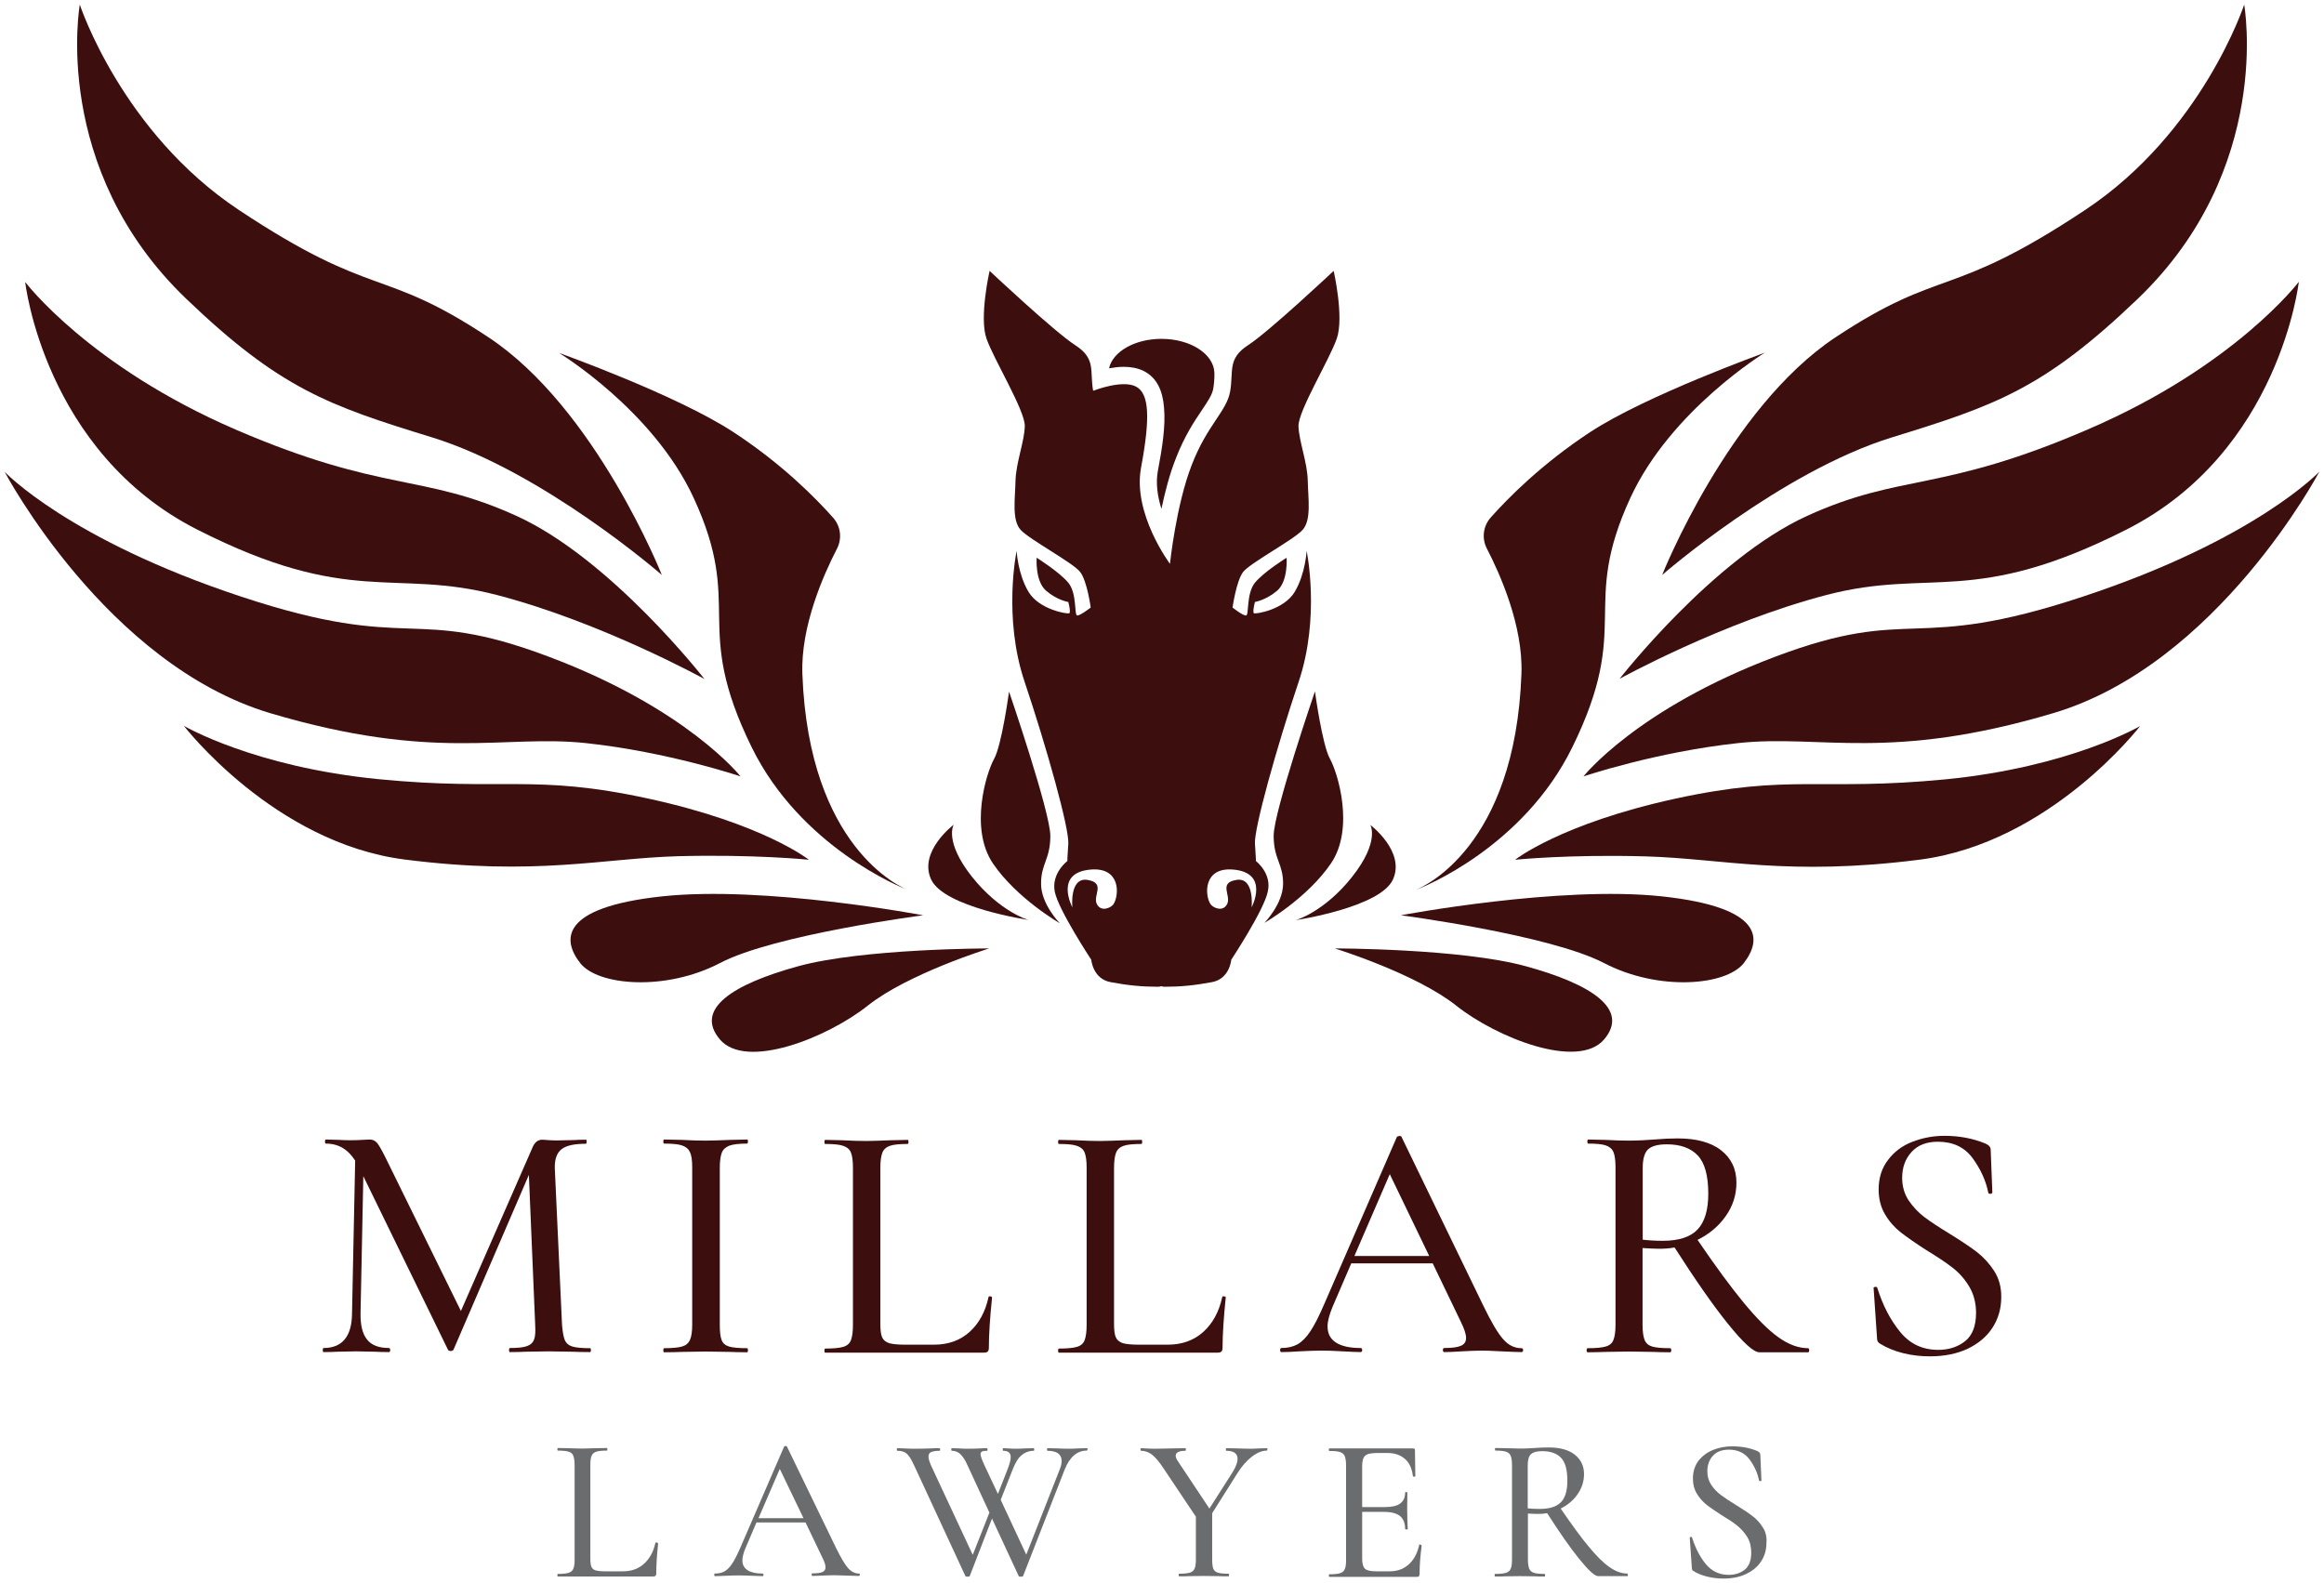
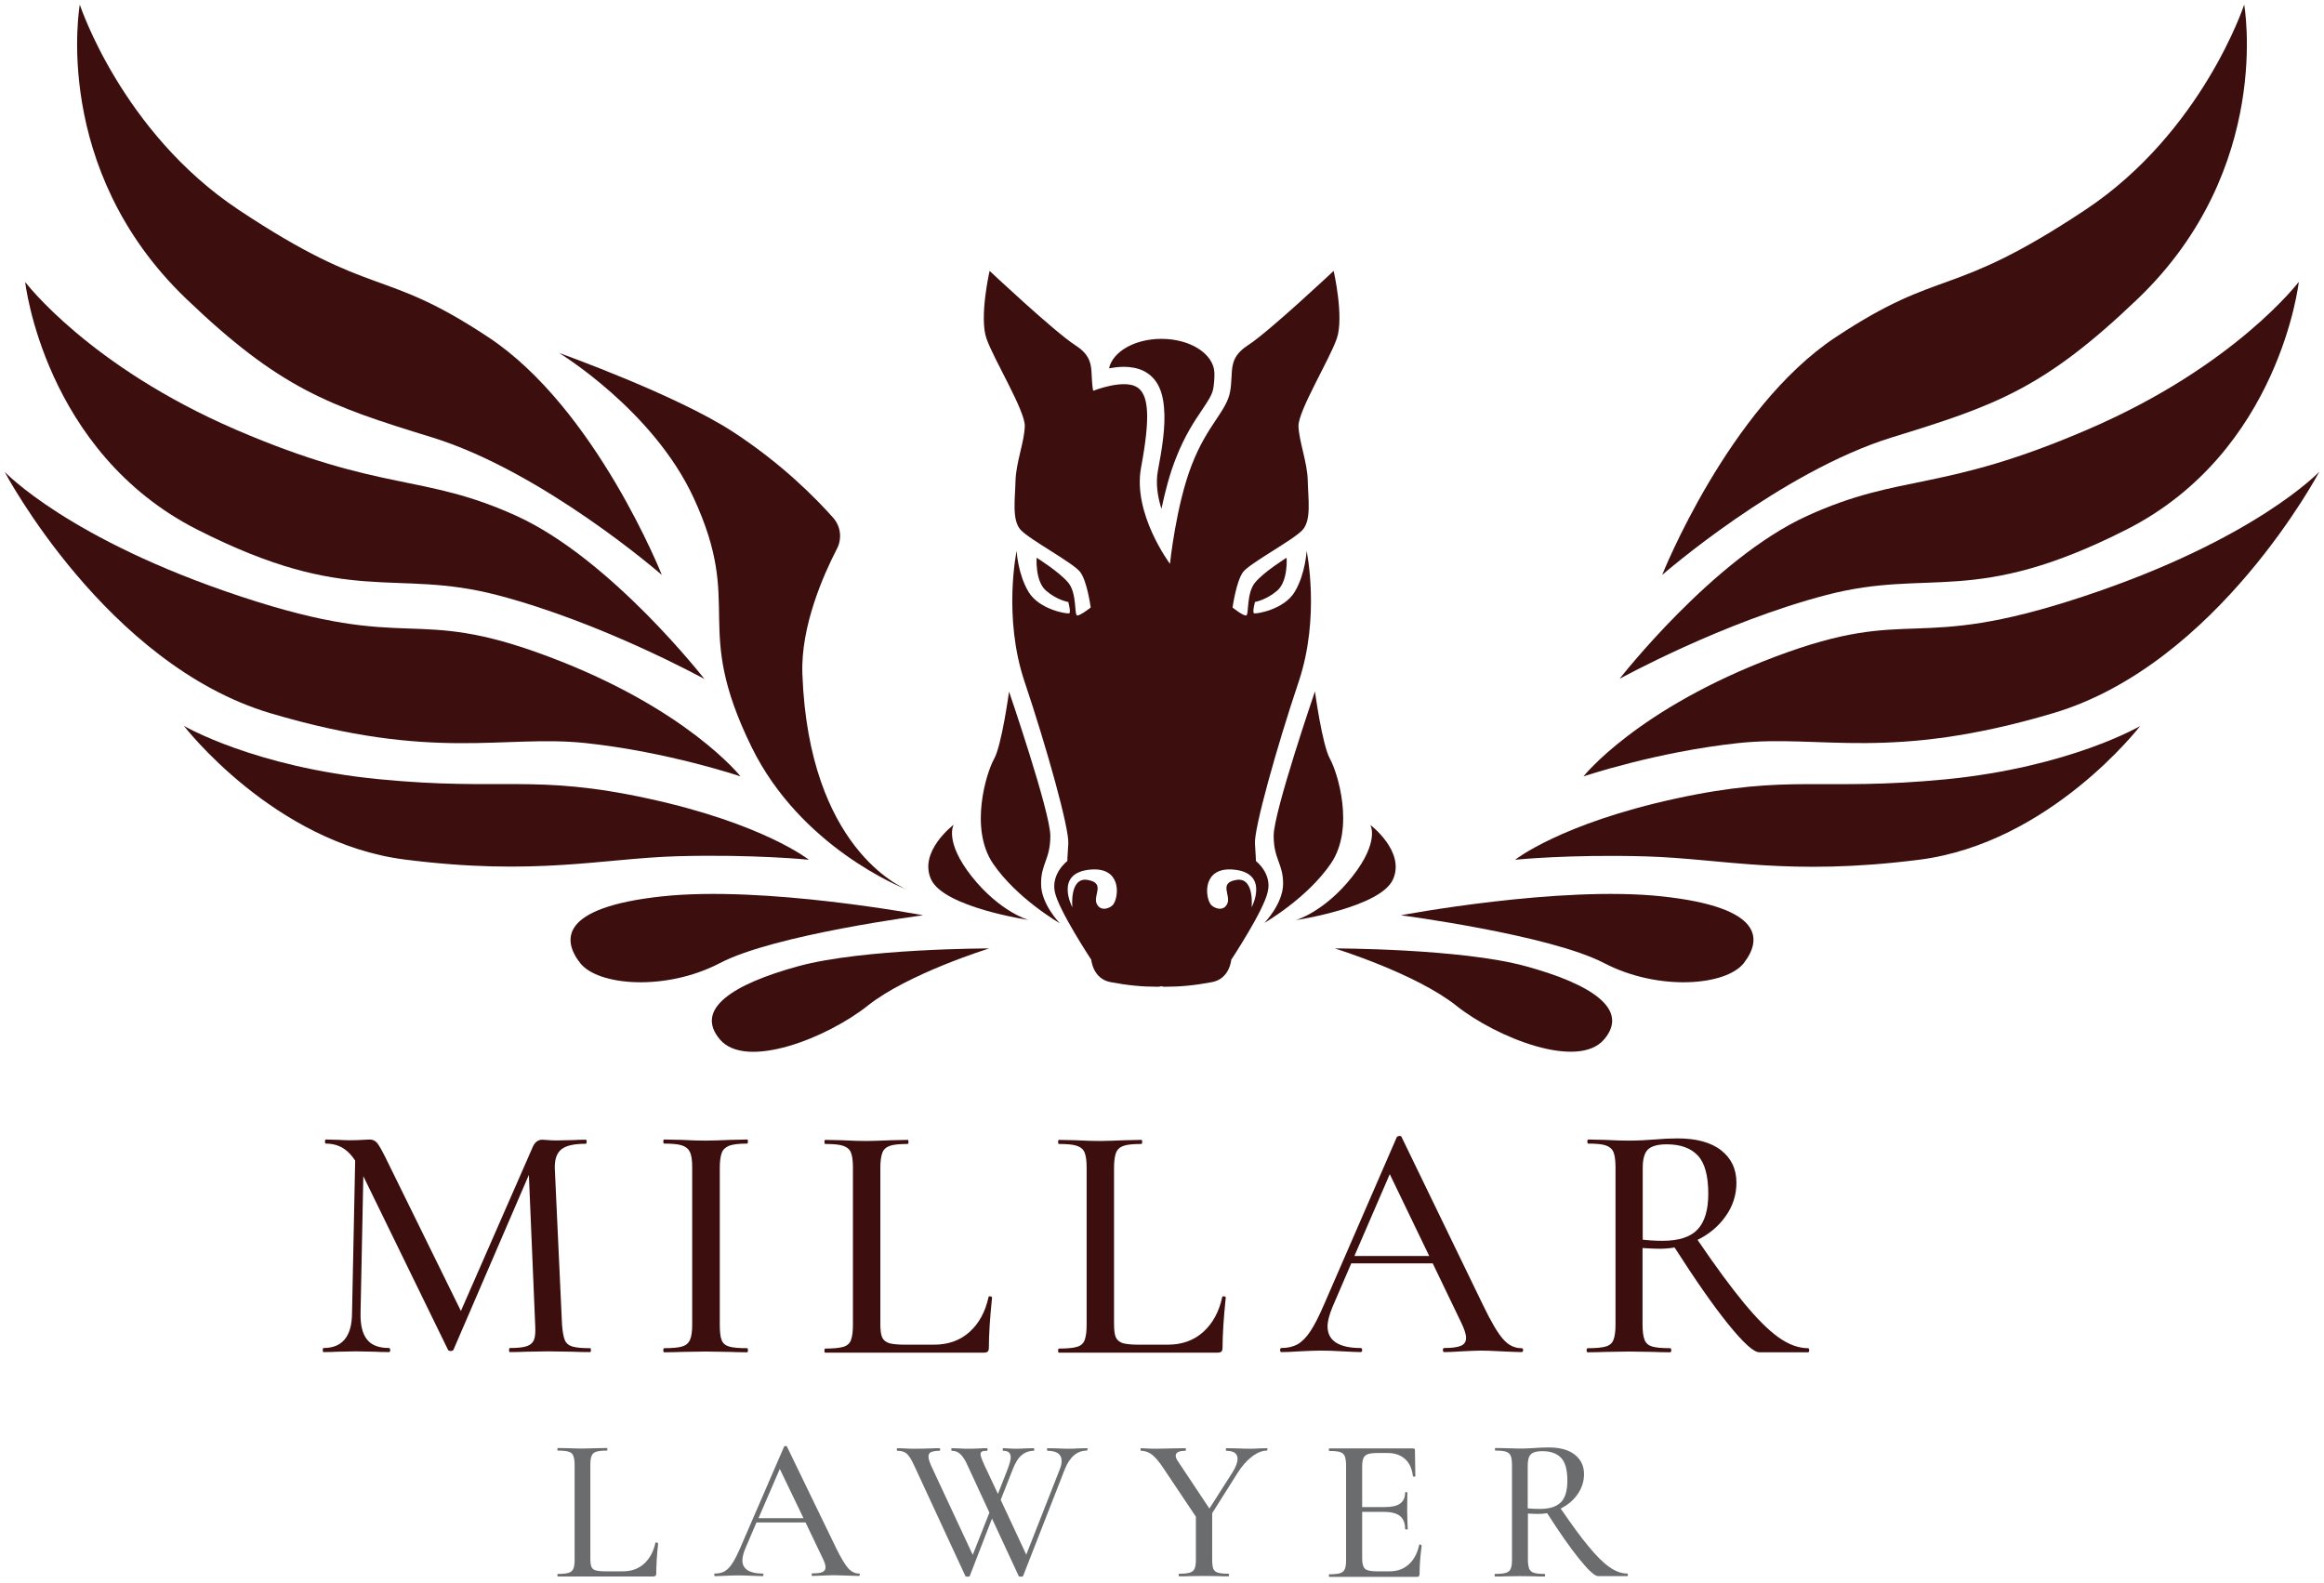
<svg xmlns="http://www.w3.org/2000/svg" id="Layer_1" x="0px" y="0px" viewBox="0 0 1255 855" style="enable-background:new 0 0 1255 855;" xml:space="preserve">
  <style type="text/css">	.st0{fill:#3D0E0E;}	.st1{fill:#6B6C6D;}</style>
  <g>
    <g>
      <path class="st0" d="M318.7,728.1c-4.4,0-7.6-0.3-9.6-0.9c-2-0.6-3.4-1.8-4.1-3.5c-0.7-1.7-1.2-4.5-1.5-8.3l-3.9-84.5   c-0.1-4.9,1.1-8.3,3.7-10.3c2.6-2,6.9-2.9,13.1-2.9c0.2,0,0.4-0.4,0.4-1.1c0-0.7-0.1-1.1-0.4-1.1c-2.8,0-5,0.1-6.4,0.2l-9.4,0.2   c-2,0-3.6-0.1-4.8-0.2c-1.2-0.1-2.2-0.2-2.9-0.2c-2.5,0-4.3,1.5-5.5,4.6L248.9,708L208.1,625c-2.1-4.2-3.6-6.8-4.6-7.9   c-1-1.1-2.3-1.7-3.9-1.7c-1,0-2.3,0.1-4,0.2c-1.7,0.1-3.9,0.2-6.6,0.2c-2.3,0-4.2-0.1-5.7-0.2l-7.4-0.2c-0.2,0-0.4,0.4-0.4,1.1   c0,0.7,0.1,1.1,0.4,1.1c3.9,0,7.4,1,10.3,3.1c2,1.4,3.9,3.5,5.6,6.1l-1.7,82.5c-0.1,12.5-5.3,18.7-15.4,18.7   c-0.2,0-0.4,0.4-0.4,1.1s0.1,1.1,0.4,1.1c3.3,0,5.8-0.1,7.5-0.2l10.1-0.2l10.1,0.2c1.8,0.1,4.4,0.2,7.7,0.2c0.4,0,0.6-0.4,0.6-1.1   s-0.2-1.1-0.6-1.1c-5.5,0-9.5-1.5-11.9-4.6c-2.5-3.1-3.6-7.8-3.5-14.2l1.5-74l45.7,93.7c0.2,0.5,0.7,0.7,1.5,0.7s1.2-0.2,1.5-0.7   l40.7-94.4l3.4,80.8c0.2,3.7,0.1,6.4-0.6,8.1c-0.6,1.7-1.9,2.9-3.9,3.6c-2,0.7-5,1-9.2,1c-0.2,0-0.4,0.4-0.4,1.1s0.1,1.1,0.4,1.1   c3.7,0,6.6-0.1,8.6-0.2l12.3-0.2l12.9,0.2c2.3,0.1,5.5,0.2,9.6,0.2c0.2,0,0.4-0.4,0.4-1.1S319,728.1,318.7,728.1z" />
      <path class="st0" d="M389.8,622.5c0.7-1.8,2.1-3,4.1-3.8c2-0.7,5.2-1.1,9.6-1.1c0.2,0,0.4-0.4,0.4-1.1c0-0.7-0.1-1.1-0.4-1.1   l-9,0.2c-5.4,0.2-9.9,0.4-13.4,0.4c-3.2,0-7.5-0.1-12.9-0.4l-9.6-0.2c-0.2,0-0.4,0.4-0.4,1.1c0,0.7,0.1,1.1,0.4,1.1   c4.4,0,7.7,0.3,9.7,1c2.1,0.7,3.5,1.9,4.3,3.6c0.8,1.7,1.2,4.4,1.2,8.1v85.1c0,3.7-0.4,6.4-1.2,8.2c-0.8,1.8-2.2,3-4.3,3.6   c-2.1,0.6-5.3,0.9-9.7,0.9c-0.2,0-0.4,0.4-0.4,1.1s0.1,1.1,0.4,1.1c4,0,7.2-0.1,9.6-0.2l12.9-0.2l13.2,0.2   c2.2,0.1,5.3,0.2,9.2,0.2c0.2,0,0.4-0.4,0.4-1.1s-0.1-1.1-0.4-1.1c-4.5,0-7.8-0.3-9.8-0.9c-2-0.6-3.4-1.8-4-3.5   c-0.7-1.7-1-4.5-1-8.3v-84.7C388.7,627,389.1,624.3,389.8,622.5z" />
      <path class="st0" d="M534.8,700.1c-0.7-0.1-1,0.1-1,0.5c-1.7,7.8-5.1,14.1-10.2,18.7c-5.1,4.6-11.5,6.9-19.2,6.9h-15.6   c-3.9,0-6.8-0.3-8.6-0.8c-1.8-0.6-3.1-1.6-3.8-3.1c-0.7-1.5-1-4-1-7.4v-84.2c0-3.7,0.4-6.4,1.1-8.2c0.7-1.8,2.1-3,4.1-3.7   c2-0.7,5.2-1,9.6-1c0.2,0,0.4-0.4,0.4-1.1c0-0.7-0.1-1.1-0.4-1.1l-9.2,0.2c-5.4,0.2-9.7,0.4-13.1,0.4c-3.3,0-7.7-0.1-13.1-0.4   l-9.2-0.2c-0.2,0-0.4,0.4-0.4,1.1c0,0.7,0.1,1.1,0.4,1.1c4.4,0,7.7,0.3,9.7,1c2.1,0.7,3.5,1.9,4.2,3.6c0.7,1.7,1.1,4.4,1.1,8.1   v85.1c0,3.7-0.4,6.4-1.1,8.2c-0.7,1.8-2.1,3-4.2,3.6c-2.1,0.6-5.3,0.9-9.7,0.9c-0.2,0-0.4,0.4-0.4,1.1s0.1,1.1,0.4,1.1h85.7   c1,0,1.7-0.2,2.1-0.6c0.4-0.4,0.6-1.1,0.6-2.1c0-7.1,0.6-16.1,1.7-26.8C535.8,700.4,535.4,700.2,534.8,700.1z" />
      <path class="st0" d="M661,700.1c-0.7-0.1-1,0.1-1,0.5c-1.7,7.8-5.1,14.1-10.2,18.7c-5.1,4.6-11.5,6.9-19.2,6.9H615   c-3.9,0-6.8-0.3-8.6-0.8c-1.8-0.6-3.1-1.6-3.8-3.1c-0.7-1.5-1-4-1-7.4v-84.2c0-3.7,0.4-6.4,1.1-8.2c0.7-1.8,2.1-3,4.1-3.7   c2-0.7,5.2-1,9.6-1c0.2,0,0.4-0.4,0.4-1.1c0-0.7-0.1-1.1-0.4-1.1l-9.2,0.2c-5.4,0.2-9.7,0.4-13.1,0.4c-3.3,0-7.7-0.1-13.1-0.4   l-9.2-0.2c-0.2,0-0.4,0.4-0.4,1.1c0,0.7,0.1,1.1,0.4,1.1c4.4,0,7.7,0.3,9.7,1c2.1,0.7,3.5,1.9,4.2,3.6c0.7,1.7,1.1,4.4,1.1,8.1   v85.1c0,3.7-0.4,6.4-1.1,8.2c-0.7,1.8-2.1,3-4.2,3.6c-2.1,0.6-5.3,0.9-9.7,0.9c-0.2,0-0.4,0.4-0.4,1.1s0.1,1.1,0.4,1.1h85.7   c1,0,1.7-0.2,2.1-0.6c0.4-0.4,0.6-1.1,0.6-2.1c0-7.1,0.6-16.1,1.7-26.8C662.1,700.4,661.7,700.2,661,700.1z" />
      <path class="st0" d="M821.6,728.1c-3.7,0-7-1.6-9.8-4.8c-2.9-3.2-6.5-9.3-10.8-18.2l-44.1-91c-0.1-0.5-0.6-0.7-1.3-0.6   c-0.7,0.1-1.2,0.3-1.3,0.6l-39.2,90.2c-2.8,6.5-5.3,11.4-7.5,14.7c-2.2,3.3-4.5,5.6-6.9,7c-2.4,1.3-5.3,2-8.7,2   c-0.5,0-0.7,0.4-0.7,1.1s0.2,1.1,0.7,1.1c2.5,0,5.6-0.1,9.6-0.4c4.4-0.2,8.2-0.4,11.4-0.4c3.4,0,7.5,0.1,12.1,0.4   c4.2,0.2,7.4,0.4,9.6,0.4c0.6,0,0.9-0.4,0.9-1.1s-0.3-1.1-0.9-1.1c-5.8,0-10.2-1-13.2-2.9c-3.1-2-4.6-4.9-4.6-8.8   c0-2.7,0.9-6.1,2.6-10.3l10.2-23.7h44l15.2,31.6c1.8,3.7,2.8,6.6,2.8,8.6c0,2.1-0.9,3.5-2.8,4.3c-1.8,0.8-4.8,1.2-9,1.2   c-0.5,0-0.7,0.4-0.7,1.1s0.2,1.1,0.7,1.1c2.1,0,5.2-0.1,9.4-0.4c4.2-0.2,7.7-0.4,10.5-0.4c2.2,0,5.9,0.1,11,0.4   c4.9,0.2,8.5,0.4,10.8,0.4c0.6,0,0.9-0.4,0.9-1.1S822.2,728.1,821.6,728.1z M731.4,678.3l19.1-44.2l21.3,44.2H731.4z" />
      <path class="st0" d="M976.4,728.1c-5.1,0-10.4-1.9-15.9-5.8c-5.5-3.9-11.7-10.1-18.8-18.7c-6.8-8.2-15.2-19.6-25-34   c6.3-3.1,11.4-7.4,15.2-12.8c3.9-5.5,5.8-11.5,5.8-18.1c0-7.4-2.8-13.2-8.3-17.5c-5.5-4.3-13.4-6.4-23.5-6.4   c-3.8,0-8,0.2-12.7,0.6c-1.7,0.1-3.7,0.2-6.1,0.4c-2.3,0.1-4.8,0.2-7.4,0.2c-3.2,0-7.5-0.1-12.9-0.4l-9.2-0.2   c-0.2,0-0.4,0.4-0.4,1.1c0,0.7,0.1,1.1,0.4,1.1c4.4,0,7.6,0.3,9.6,1c2,0.7,3.4,1.9,4.1,3.6c0.7,1.7,1.1,4.4,1.1,8.1v85.1   c0,3.7-0.4,6.4-1.1,8.2c-0.7,1.8-2.1,3-4.2,3.6c-2.1,0.6-5.3,0.9-9.7,0.9c-0.4,0-0.6,0.4-0.6,1.1s0.2,1.1,0.6,1.1   c3.9,0,7-0.1,9.4-0.2l12.9-0.2l13.2,0.2c2.2,0.1,5.2,0.2,9,0.2c0.4,0,0.6-0.4,0.6-1.1s-0.2-1.1-0.6-1.1c-4.4,0-7.6-0.3-9.7-0.9   c-2-0.6-3.4-1.8-4.1-3.6c-0.7-1.8-1.1-4.5-1.1-8.2v-41.4c3.4,0.2,6.4,0.4,9,0.4c2.8,0,5.6-0.2,8.3-0.7   c11.2,17.5,20.8,31.3,28.8,41.2c8.3,10.3,13.9,15.4,17,15.4h26.3c0.4,0,0.6-0.4,0.6-1.1S976.7,728.1,976.4,728.1z M897.9,670.1   c-3.7,0-7.3-0.2-10.8-0.6v-38.8c0-4.9,1-8.2,2.9-10c2-1.8,5.3-2.7,10.1-2.7c7.4,0,12.9,2,16.7,6c3.8,4,5.7,10.9,5.7,20.7   c0,8.7-1.9,15.1-5.7,19.2C913,668,906.7,670.1,897.9,670.1z" />
-       <path class="st0" d="M1076.9,686.4c-2.6-4-5.7-7.4-9.3-10.2c-3.6-2.8-8.5-6-14.6-9.8c-5.9-3.6-10.5-6.6-13.8-9.1   c-3.3-2.5-6.1-5.5-8.5-9c-2.3-3.5-3.5-7.6-3.5-12.2c0-5.6,1.7-10.3,5.1-14c3.4-3.7,8.1-5.5,14.2-5.5c8.1,0,14.3,2.9,18.7,8.8   c4.3,5.9,7.2,12.1,8.5,18.7c0.1,0.5,0.5,0.7,1.2,0.6c0.7-0.1,1-0.3,1-0.8l-0.9-23c0-1.3-0.9-2.5-2.8-3.3   c-6.7-2.8-14.2-4.2-22.2-4.2c-6,0-11.7,1.1-17.2,3.2c-5.5,2.1-9.9,5.4-13.2,9.8c-3.4,4.4-5.1,9.7-5.1,16c0,5.1,1.2,9.7,3.5,13.5   c2.3,3.9,5.2,7.1,8.5,9.7c3.4,2.6,7.9,5.8,13.7,9.5c5.9,3.6,10.6,6.7,14.2,9.5c3.6,2.8,6.6,6.2,9,10.2c2.4,4,3.7,8.8,3.7,14.2   c0,7.1-2,12.2-5.9,15.3c-3.9,3.1-8.8,4.7-14.5,4.7c-8.5,0-15.3-3.2-20.6-9.7c-5.3-6.5-9.4-14.4-12.3-23.7   c-0.1-0.5-0.5-0.7-1.2-0.6c-0.7,0.1-1,0.4-0.8,0.9l1.8,26.3c0,1,0.1,1.7,0.4,2.2c0.2,0.5,0.7,0.9,1.3,1.3   c3.6,2.2,7.7,3.9,12.5,5.1c4.8,1.2,9.6,1.7,14.5,1.7c7.7,0,14.5-1.4,20.3-4.1c5.8-2.8,10.3-6.6,13.4-11.4   c3.1-4.8,4.7-10.3,4.7-16.3C1080.8,695.2,1079.5,690.5,1076.9,686.4z" />
    </g>
    <g>
      <path class="st1" d="M354.5,833c-0.4,0-0.6,0.1-0.6,0.3c-1,4.7-3.1,8.5-6.1,11.2c-3.1,2.8-6.9,4.1-11.5,4.1h-9.4   c-2.4,0-4.1-0.2-5.2-0.5c-1.1-0.3-1.9-1-2.3-1.9c-0.4-0.9-0.6-2.4-0.6-4.5v-50.6c0-2.2,0.2-3.8,0.7-4.9c0.4-1.1,1.3-1.8,2.5-2.2   c1.2-0.4,3.1-0.6,5.8-0.6c0.1,0,0.2-0.2,0.2-0.7c0-0.4-0.1-0.7-0.2-0.7l-5.5,0.1c-3.2,0.1-5.9,0.2-7.8,0.2c-2,0-4.6-0.1-7.8-0.2   l-5.5-0.1c-0.1,0-0.2,0.2-0.2,0.7c0,0.4,0.1,0.7,0.2,0.7c2.7,0,4.6,0.2,5.9,0.6c1.3,0.4,2.1,1.1,2.5,2.2c0.4,1,0.7,2.7,0.7,4.9   v51.2c0,2.2-0.2,3.9-0.7,4.9c-0.4,1.1-1.3,1.8-2.5,2.2c-1.3,0.4-3.2,0.6-5.9,0.6c-0.1,0-0.2,0.2-0.2,0.7c0,0.4,0.1,0.7,0.2,0.7   h51.5c0.6,0,1-0.1,1.3-0.4c0.3-0.3,0.4-0.7,0.4-1.3c0-4.3,0.3-9.6,1-16.1C355.1,833.2,354.9,833,354.5,833z" />
      <path class="st1" d="M463.9,849.8c-2.2,0-4.2-1-5.9-2.9c-1.7-1.9-3.9-5.6-6.5-10.9L425,781.3c-0.1-0.3-0.3-0.4-0.8-0.4   c-0.4,0-0.7,0.2-0.8,0.4l-23.5,54.3c-1.7,3.9-3.2,6.9-4.5,8.8c-1.3,2-2.7,3.4-4.1,4.2c-1.4,0.8-3.2,1.2-5.2,1.2   c-0.3,0-0.4,0.2-0.4,0.7c0,0.4,0.1,0.7,0.4,0.7c1.5,0,3.4-0.1,5.7-0.2c2.7-0.1,4.9-0.2,6.9-0.2c2.1,0,4.5,0.1,7.3,0.2   c2.5,0.1,4.4,0.2,5.7,0.2c0.4,0,0.6-0.2,0.6-0.7c0-0.4-0.2-0.7-0.6-0.7c-3.5,0-6.1-0.6-8-1.8c-1.8-1.2-2.8-2.9-2.8-5.3   c0-1.6,0.5-3.7,1.5-6.2l6.1-14.3H435l9.1,19c1.1,2.2,1.7,3.9,1.7,5.2c0,1.3-0.6,2.1-1.7,2.6c-1.1,0.5-2.9,0.7-5.4,0.7   c-0.3,0-0.4,0.2-0.4,0.7c0,0.4,0.1,0.7,0.4,0.7c1.3,0,3.1-0.1,5.6-0.2c2.5-0.1,4.6-0.2,6.3-0.2c1.3,0,3.5,0.1,6.6,0.2   c2.9,0.1,5.1,0.2,6.5,0.2c0.4,0,0.6-0.2,0.6-0.7C464.4,850.1,464.2,849.8,463.9,849.8z M409.6,819.9l11.5-26.6l12.8,26.6H409.6z" />
      <path class="st1" d="M587.2,782.1l-4.6,0.1c-1.9,0.1-3.6,0.2-5.2,0.2c-2.1,0-4.3-0.1-6.9-0.2l-4.8-0.1c-0.2,0-0.3,0.2-0.3,0.7   c0,0.4,0.1,0.7,0.3,0.7c2.5,0,4.4,0.5,5.7,1.4c1.3,1,1.9,2.3,1.9,4.1c0,1.3-0.3,2.8-1,4.5l-18.1,46.1L540.4,810l6.5-16.5   c1.4-3.6,3-6.2,4.9-7.7c1.8-1.5,4-2.3,6.5-2.3c0.1,0,0.2-0.2,0.2-0.7c0-0.4-0.1-0.7-0.2-0.7l-4.4,0.1c-1.9,0.1-3.5,0.2-4.9,0.2   c-1.9,0-3.6-0.1-5.1-0.2l-2.2-0.1c-0.1,0-0.2,0.2-0.2,0.7c0,0.4,0.1,0.7,0.2,0.7c2.7,0,4.1,1.1,4.1,3.4c0,1.4-0.5,3.4-1.5,6.1   l-5.4,13.8l-7.1-15.1c-1.5-3.2-2.3-5.4-2.3-6.4c0-0.7,0.3-1.1,0.8-1.4c0.6-0.3,1.5-0.4,2.7-0.4c0.2,0,0.3-0.2,0.3-0.7   c0-0.4-0.1-0.7-0.3-0.7c-1.3,0-2.2,0-3,0.1c-2.4,0.1-4.9,0.2-7.7,0.2c-1.5,0-3.1-0.1-4.9-0.2l-3.4-0.1c-0.2,0-0.3,0.2-0.3,0.7   c0,0.4,0.1,0.7,0.3,0.7c1.8,0,3.4,0.6,4.7,1.9c1.3,1.3,2.6,3.2,3.8,6l11.8,25.5l-9,22.8l-22.4-48c-1-2.3-1.5-3.9-1.5-5   c0-1.3,0.5-2.1,1.4-2.5c1-0.4,2.5-0.7,4.6-0.7c0.2,0,0.3-0.2,0.3-0.7c0-0.4-0.1-0.7-0.3-0.7c-1.8,0-3.2,0-4.2,0.1   c-3.2,0.1-6.5,0.2-9.8,0.2c-1.7,0-3.5-0.1-5.4-0.2l-3.4-0.1c-0.2,0-0.3,0.2-0.3,0.7c0,0.4,0.1,0.7,0.3,0.7c2.2,0,3.9,0.5,5.1,1.6   c1.2,1.1,2.5,3.1,3.9,6.2l27.7,59.8c0.1,0.3,0.5,0.4,1.2,0.4c0.7,0,1.1-0.1,1.2-0.4l12-31l14.4,31c0.1,0.3,0.5,0.4,1.2,0.4   c0.7,0,1.1-0.1,1.2-0.4l22.5-57.6c2.7-6.7,6.7-10.1,11.9-10.1c0.2,0,0.3-0.2,0.3-0.7C587.5,782.3,587.4,782.1,587.2,782.1z" />
      <path class="st1" d="M684.3,782.1l-4.1,0.1c-1.8,0.1-3.3,0.2-4.5,0.2c-2.4,0-5.1-0.1-8.1-0.2l-5.4-0.1c-0.1,0-0.2,0.2-0.2,0.7   c0,0.4,0.1,0.7,0.2,0.7c4.1,0,6.1,1.5,6.1,4.4c0,1.9-0.9,4.3-2.7,7.2l-12.5,19.6l-16.9-25.4c-0.9-1.3-1.3-2.3-1.3-3.1   c0-1.8,1.8-2.7,5.3-2.7c0.1,0,0.2-0.2,0.2-0.7c0-0.4-0.1-0.7-0.2-0.7l-6.4,0.1c-4.3,0.1-7.6,0.2-10.1,0.2l-3.6-0.1   c-1.8-0.1-3.1-0.2-3.9-0.2c-0.2,0-0.3,0.2-0.3,0.7c0,0.4,0.1,0.7,0.3,0.7c2.1,0,4,0.7,5.8,2c1.8,1.4,3.9,3.8,6.2,7.3l17.6,26.3   v23.1c0,2.2-0.2,3.9-0.7,4.9c-0.4,1.1-1.3,1.8-2.5,2.2c-1.3,0.4-3.2,0.6-5.9,0.6c-0.1,0-0.2,0.2-0.2,0.7c0,0.4,0.1,0.7,0.2,0.7   c2.4,0,4.3,0,5.6-0.1l7.7-0.1l8,0.1c1.3,0.1,3.1,0.1,5.4,0.1c0.2,0,0.3-0.2,0.3-0.7c0-0.4-0.1-0.7-0.3-0.7c-2.7,0-4.6-0.2-5.8-0.6   c-1.2-0.4-2-1.1-2.4-2.1c-0.4-1-0.6-2.7-0.6-5v-25l13.7-21.7c2.3-3.7,4.9-6.6,7.7-8.8c2.9-2.2,5.6-3.3,8.2-3.3   c0.1,0,0.2-0.2,0.2-0.7C684.5,782.3,684.4,782.1,684.3,782.1z" />
      <path class="st1" d="M767.4,834.3c-0.2-0.1-0.4-0.2-0.6-0.2c-0.3,0-0.4,0.1-0.4,0.2c-1,4.6-2.9,8.1-5.7,10.6   c-2.8,2.5-6.2,3.7-10.3,3.7h-7.3c-3,0-5-0.5-6-1.4c-1-1-1.5-2.8-1.5-5.4v-25.3h11.9c3.9,0,6.8,0.8,8.6,2.3c1.8,1.5,2.7,3.9,2.7,7   c0,0.1,0.2,0.2,0.7,0.2c0.4,0,0.7-0.1,0.7-0.2c0-1.3-0.1-3.2-0.2-5.5l-0.1-5l0.1-9.3c0-0.1-0.2-0.2-0.6-0.2   c-0.4,0-0.6,0.1-0.6,0.2c0,2.7-0.9,4.7-2.7,6c-1.8,1.3-4.5,1.9-8.3,1.9h-12.2v-22.4c0-2.7,0.6-4.5,1.7-5.4c1.1-1,3.3-1.4,6.5-1.4   h5.6c3.8,0,6.9,1.1,9.3,3.2c2.4,2.1,3.8,5.2,4.3,9.3c0.1,0.2,0.3,0.3,0.7,0.3c0.4,0,0.6-0.2,0.6-0.4l-0.2-13.9c0-0.7-0.4-1-1.1-1   h-45.1c-0.2,0-0.3,0.2-0.3,0.7c0,0.4,0.1,0.7,0.3,0.7c2.7,0,4.6,0.2,5.8,0.6c1.2,0.4,2,1.1,2.5,2.2c0.4,1,0.7,2.7,0.7,4.9v51.2   c0,2.2-0.2,3.9-0.7,4.9c-0.4,1.1-1.3,1.8-2.5,2.2c-1.2,0.4-3.1,0.6-5.8,0.6c-0.2,0-0.3,0.2-0.3,0.7c0,0.4,0.1,0.7,0.3,0.7H765   c0.7,0,1.1-0.1,1.3-0.4c0.2-0.3,0.3-0.7,0.3-1.3c0-4.6,0.4-9.6,1.1-14.9C767.7,834.5,767.6,834.4,767.4,834.3z" />
      <path class="st1" d="M878.7,849.8c-3.1,0-6.3-1.2-9.6-3.5c-3.3-2.3-7.1-6.1-11.3-11.2c-4.1-4.9-9.1-11.8-15-20.4   c3.8-1.9,6.8-4.4,9.1-7.7c2.3-3.3,3.5-6.9,3.5-10.9c0-4.4-1.7-7.9-5-10.5c-3.3-2.6-8-3.9-14.1-3.9c-2.3,0-4.8,0.1-7.6,0.3   c-1,0.1-2.2,0.1-3.6,0.2c-1.4,0.1-2.9,0.1-4.4,0.1c-1.9,0-4.5-0.1-7.7-0.2l-5.5-0.1c-0.1,0-0.2,0.2-0.2,0.7c0,0.4,0.1,0.7,0.2,0.7   c2.7,0,4.6,0.2,5.8,0.6c1.2,0.4,2,1.1,2.5,2.2c0.4,1,0.7,2.7,0.7,4.9v51.2c0,2.2-0.2,3.9-0.7,4.9c-0.4,1.1-1.3,1.8-2.5,2.2   c-1.3,0.4-3.2,0.6-5.9,0.6c-0.2,0-0.3,0.2-0.3,0.7c0,0.4,0.1,0.7,0.3,0.7c2.4,0,4.2,0,5.6-0.1l7.7-0.1l8,0.1   c1.3,0.1,3.1,0.1,5.4,0.1c0.2,0,0.3-0.2,0.3-0.7c0-0.4-0.1-0.7-0.3-0.7c-2.7,0-4.6-0.2-5.8-0.6c-1.2-0.4-2-1.1-2.5-2.2   c-0.4-1.1-0.7-2.7-0.7-4.9v-24.9c2.1,0.1,3.9,0.2,5.4,0.2c1.7,0,3.4-0.1,5-0.4c6.7,10.5,12.5,18.8,17.3,24.7   c5,6.2,8.4,9.3,10.2,9.3h15.8c0.2,0,0.3-0.2,0.3-0.7C879,850.1,878.9,849.8,878.7,849.8z M831.5,814.9c-2.2,0-4.4-0.1-6.5-0.3   v-23.3c0-2.9,0.6-5,1.8-6c1.2-1.1,3.2-1.6,6.1-1.6c4.4,0,7.8,1.2,10.1,3.6c2.3,2.4,3.4,6.5,3.4,12.4c0,5.2-1.1,9.1-3.4,11.5   C840.6,813.7,836.8,814.9,831.5,814.9z" />
-       <path class="st1" d="M951.9,824.8c-1.5-2.4-3.4-4.5-5.6-6.1c-2.2-1.7-5.1-3.6-8.8-5.9c-3.5-2.1-6.3-4-8.3-5.5   c-2-1.5-3.7-3.3-5.1-5.4c-1.4-2.1-2.1-4.5-2.1-7.3c0-3.4,1-6.2,3-8.4c2-2.2,4.9-3.3,8.6-3.3c4.9,0,8.6,1.8,11.2,5.3   c2.6,3.5,4.3,7.3,5.1,11.3c0.1,0.3,0.3,0.4,0.7,0.4c0.4,0,0.6-0.2,0.6-0.5l-0.6-13.8c0-0.8-0.6-1.5-1.7-2   c-4.1-1.7-8.5-2.5-13.4-2.5c-3.6,0-7.1,0.6-10.3,1.9c-3.3,1.3-5.9,3.3-8,5.9c-2,2.7-3,5.9-3,9.6c0,3.1,0.7,5.8,2.1,8.1   c1.4,2.3,3.1,4.3,5.1,5.9c2,1.6,4.8,3.5,8.2,5.7c3.5,2.1,6.4,4,8.5,5.7c2.1,1.7,3.9,3.7,5.4,6.1c1.5,2.4,2.2,5.3,2.2,8.5   c0,4.3-1.2,7.3-3.5,9.2c-2.4,1.9-5.3,2.8-8.7,2.8c-5.1,0-9.2-2-12.4-5.9c-3.2-3.9-5.6-8.7-7.4-14.3c-0.1-0.3-0.3-0.4-0.7-0.3   c-0.4,0.1-0.6,0.3-0.5,0.6l1.1,15.8c0,0.6,0.1,1,0.2,1.3c0.1,0.3,0.4,0.6,0.8,0.8c2.1,1.3,4.6,2.3,7.5,3c2.9,0.7,5.8,1,8.7,1   c4.6,0,8.7-0.8,12.2-2.5c3.5-1.7,6.2-3.9,8.1-6.9c1.9-2.9,2.8-6.2,2.8-9.8C954.2,830.1,953.5,827.2,951.9,824.8z" />
    </g>
    <g>
-       <path class="st0" d="M764.6,480.7c0,0,0.1,0,0.2-0.1C764.6,480.7,764.6,480.7,764.6,480.7z" />
-       <path class="st0" d="M849,403.7c32.8-66.7,3.9-75.2,31.5-135c21.9-47.3,72.5-78.2,72.5-78.2s-63.8,22.9-94.2,42.8   c-26.2,17.2-44.6,35.8-53.8,46.2c-4.1,4.6-4.9,11.3-2.1,16.7c7.1,13.7,19.7,41.8,18.7,67.8c-3.4,93.7-53.2,115-56.9,116.5   C768.6,479.2,822.6,457.4,849,403.7z" />
      <path class="st0" d="M1021.7,236.2c55.9-17.2,82.1-26.3,132.8-74.9c73.3-70.3,57.4-158.8,57.4-158.8s-22.6,68.9-85.9,110.9   c-73.5,48.8-76.7,30.3-134.7,68.7c-58,38.4-93.7,128.4-93.7,128.4S961.5,254.8,1021.7,236.2z" />
      <path class="st0" d="M975.9,278.6c-50.9,23.2-101.3,88-101.3,88S930,336,986.4,321.3c56.3-14.7,79.4,6.6,162.1-35.4   c82.7-42,92.9-133.7,92.9-133.7s-34.5,45.6-113.9,79.7C1048.1,266.2,1026.8,255.4,975.9,278.6z" />
      <path class="st0" d="M1124.8,322.2c-93.2,30.9-91.1,4.2-166,32.4c-74.9,28.2-103.7,64.7-103.7,64.7s39-13.2,83.6-18   c44.7-4.8,81.5,10.2,170.2-16.2c88.7-26.4,143.6-130.4,143.6-130.4S1218,291.4,1124.8,322.2z" />
      <path class="st0" d="M904.8,431.3c-62,13.5-86.6,33-86.6,33s29.7-3,70.7-1.8c41.1,1.2,76.7,10.8,147.5,1.8s119.3-72.2,119.3-72.2   s-37.8,22.2-105.2,28.8C983.1,427.4,966.9,417.8,904.8,431.3z" />
      <path class="st0" d="M897.6,484.1c-55.5-6-141.1,10.2-141.1,10.2s80.3,10.5,109.7,25.8c29.4,15.3,65.9,12.3,75.5,0   C951.3,507.7,953.1,490.1,897.6,484.1z" />
      <path class="st0" d="M823.9,521.8c-35.1-9.6-103.1-9.6-103.1-9.6s43.7,13.5,65.6,30.9s65.7,34.7,79.8,18.3   C880.3,544.9,859,531.4,823.9,521.8z" />
      <path class="st0" d="M718.8,466.2c12.8-18.9,3.6-48.9-0.6-56.4c-4.2-7.5-8.1-36.4-8.1-36.4s-22.3,65.1-22.3,77.9   c0,12.8,5.1,15,5.1,25.9c0,10.9-10.1,21.2-10.1,21.2S706,485.1,718.8,466.2z" />
      <path class="st0" d="M752.2,475c6.9-15.1-12.2-29.5-12.2-29.5s5.3,8.9-9.8,28c-15.1,19.1-30.4,23.4-30.4,23.4   S745.3,490.1,752.2,475z" />
      <path class="st0" d="M490.2,480.7c0.1,0.1,0.2,0.1,0.2,0.1S490.4,480.7,490.2,480.7z" />
      <path class="st0" d="M374.5,268.7c27.7,59.8-1.3,68.3,31.5,135c26.4,53.6,80.4,75.5,84.2,76.9c-3.6-1.4-53.4-22.8-56.9-116.5   c-1-26,11.6-54.1,18.7-67.8c2.8-5.5,2-12.1-2.1-16.7c-9.2-10.4-27.6-29.1-53.8-46.2c-30.4-20-94.2-42.8-94.2-42.8   S352.6,221.4,374.5,268.7z" />
      <path class="st0" d="M100.5,161.3c50.7,48.6,76.8,57.7,132.8,74.9c60.2,18.6,124.1,74.3,124.1,74.3s-35.7-90.1-93.7-128.4   c-58-38.4-61.2-19.9-134.7-68.7C65.7,71.4,43.1,2.5,43.1,2.5S27.2,91,100.5,161.3z" />
      <path class="st0" d="M106.5,286c82.7,42,105.8,20.7,162.1,35.4c56.3,14.7,111.8,45.3,111.8,45.3s-50.3-64.7-101.3-88   c-50.9-23.2-72.2-12.4-151.6-46.6S13.6,152.3,13.6,152.3S23.8,244,106.5,286z" />
      <path class="st0" d="M316.3,401.3c44.7,4.8,83.6,18,83.6,18s-28.8-36.6-103.7-64.7c-74.9-28.2-72.8-1.5-166-32.4   C37,291.4,2.5,254.8,2.5,254.8s54.8,104,143.6,130.4C234.8,411.5,271.6,396.6,316.3,401.3z" />
      <path class="st0" d="M436.8,464.3c0,0-24.6-19.5-86.6-33c-62-13.5-78.2-3.9-145.7-10.5c-67.4-6.6-105.2-28.8-105.2-28.8   s48.6,63.2,119.3,72.2s106.4-0.6,147.5-1.8C407.1,461.3,436.8,464.3,436.8,464.3z" />
      <path class="st0" d="M498.5,494.3c0,0-85.6-16.2-141.1-10.2c-55.5,6-53.7,23.7-44.1,36c9.6,12.3,46.2,15.3,75.5,0   C418.2,504.7,498.5,494.3,498.5,494.3z" />
      <path class="st0" d="M388.8,561.4c14.1,16.5,57.9-0.9,79.8-18.3c21.9-17.4,65.6-30.9,65.6-30.9s-68,0-103.1,9.6   C396,531.4,374.7,544.9,388.8,561.4z" />
      <path class="st0" d="M567.2,451.4c0-12.8-22.3-77.9-22.3-77.9s-3.9,28.9-8.1,36.4c-4.2,7.5-13.4,37.5-0.6,56.4   c12.8,18.9,36.1,32.3,36.1,32.3s-10.1-10.3-10.1-21.2C562.1,466.4,567.2,464.2,567.2,451.4z" />
      <path class="st0" d="M524.8,473.4c-15.1-19.1-9.8-28-9.8-28s-19.1,14.4-12.2,29.5c6.9,15.1,52.5,21.9,52.5,21.9   S540,492.5,524.8,473.4z" />
      <path class="st0" d="M678.2,465c0,0,0.1-1.1-0.5-9.3c-0.6-8.1,11.8-52.4,23.6-87.5c11.8-35.1,4.3-70.7,4.3-70.7   s-0.6,12.3-6.4,22.1c-5.8,9.7-21,12.1-22,11.6c-1-0.5,0.5-6.1,0.5-6.1s6-1,12-6.1c6-5.2,5.1-17.8,5.1-17.8s-12.3,7.6-17.1,13.5   c-4.8,5.9-3.1,17.6-4.8,17.7c-1.7,0.2-7.3-4.3-7.3-4.3s2-14.3,5.7-19.2c3.8-4.9,27.2-17.3,32.1-22.7s3-16.9,2.8-26.7   c-0.2-9.8-4.7-21-5-29.3c-0.2-8.3,16.7-35.8,20.7-47.4c4-11.6-1.7-36.5-1.7-36.5s-34.9,32.8-46.2,40.1c-11.3,7.3-7.8,14.1-9.7,25   c-1.9,10.8-12.3,17.9-20.7,39.6c-8.5,21.7-11.8,53.5-11.8,53.5s-20.3-27.1-15.6-52c5-26.9,4.5-40.1-2.9-43.8   c-7.5-3.7-22.5,2.2-22.5,2.2l-0.5,0.1c-1.9-10.8,1.7-17.3-9.7-24.6c-11.3-7.3-46.2-40.1-46.2-40.1s-5.7,25-1.7,36.5   s21,39.1,20.7,47.4c-0.2,8.3-4.7,19.5-5,29.3c-0.2,9.8-2.1,21.4,2.8,26.7s28.4,17.8,32.1,22.7c3.8,4.9,5.7,19.2,5.7,19.2   s-5.6,4.4-7.3,4.3c-1.7-0.2,0-11.9-4.8-17.7s-17.1-13.5-17.1-13.5s-0.9,12.7,5.1,17.8c6,5.2,12,6.1,12,6.1s1.5,5.6,0.5,6.1   c-1,0.5-16.2-1.9-22-11.6c-5.8-9.7-6.4-22.1-6.4-22.1s-7.5,35.6,4.3,70.7c11.8,35.1,24.2,79.3,23.6,87.5c-0.6,8.1-0.5,9.3-0.5,9.3   s-8.8,6.6-6.8,16.6c2,9.9,19.7,36.7,19.7,36.7s0.8,10.3,10.4,12.1c9.6,1.8,17.1,2.5,25.6,2.5c0.6,0,1.2-0.1,1.8-0.3   c0.6,0.2,1.2,0.3,1.8,0.3c8.5,0,16-0.7,25.6-2.5c9.6-1.8,10.4-12.1,10.4-12.1s17.7-26.8,19.7-36.7C687,471.7,678.2,465,678.2,465z    M601.3,488.3c-1.2,1.9-6.7,4.5-9-0.1c-2.3-4.6,5-11.3-5-13c-9.9-1.6-8.2,14.8-8.2,14.8s-10.1-18.8,10-20.4   C605.4,468.3,604.4,483.6,601.3,488.3z M675.9,490c0,0,1.7-16.4-8.2-14.8c-9.9,1.6-2.7,8.3-5,13c-2.3,4.6-7.7,2-9,0.1   c-3.1-4.6-4.1-20,12.1-18.7C685.9,471.2,675.9,490,675.9,490z" />
      <path class="st0" d="M606.8,198.1c3.7,0,7.4,0.6,10.7,2.2c7.3,3.6,10.4,10.8,11.1,19.9c0.9,9.9-1,21.9-3.3,33.9   c-1.3,6.8-0.2,14.1,1.9,20.7c1.9-9,4.4-18.8,7.8-27.3c4.7-12.1,9.9-19.9,14.1-26.1c3.2-4.8,5.6-8.3,6.1-11.7   c0.3-1.6,0.7-5.2,0.6-8.3c-0.3-10.2-12.9-18.4-28.6-18.4c-14.4,0-26.3,6.9-28.3,15.9l0,0c0,0,0,0,0,0   C601.5,198.5,604,198.1,606.8,198.1z" />
    </g>
  </g>
</svg>